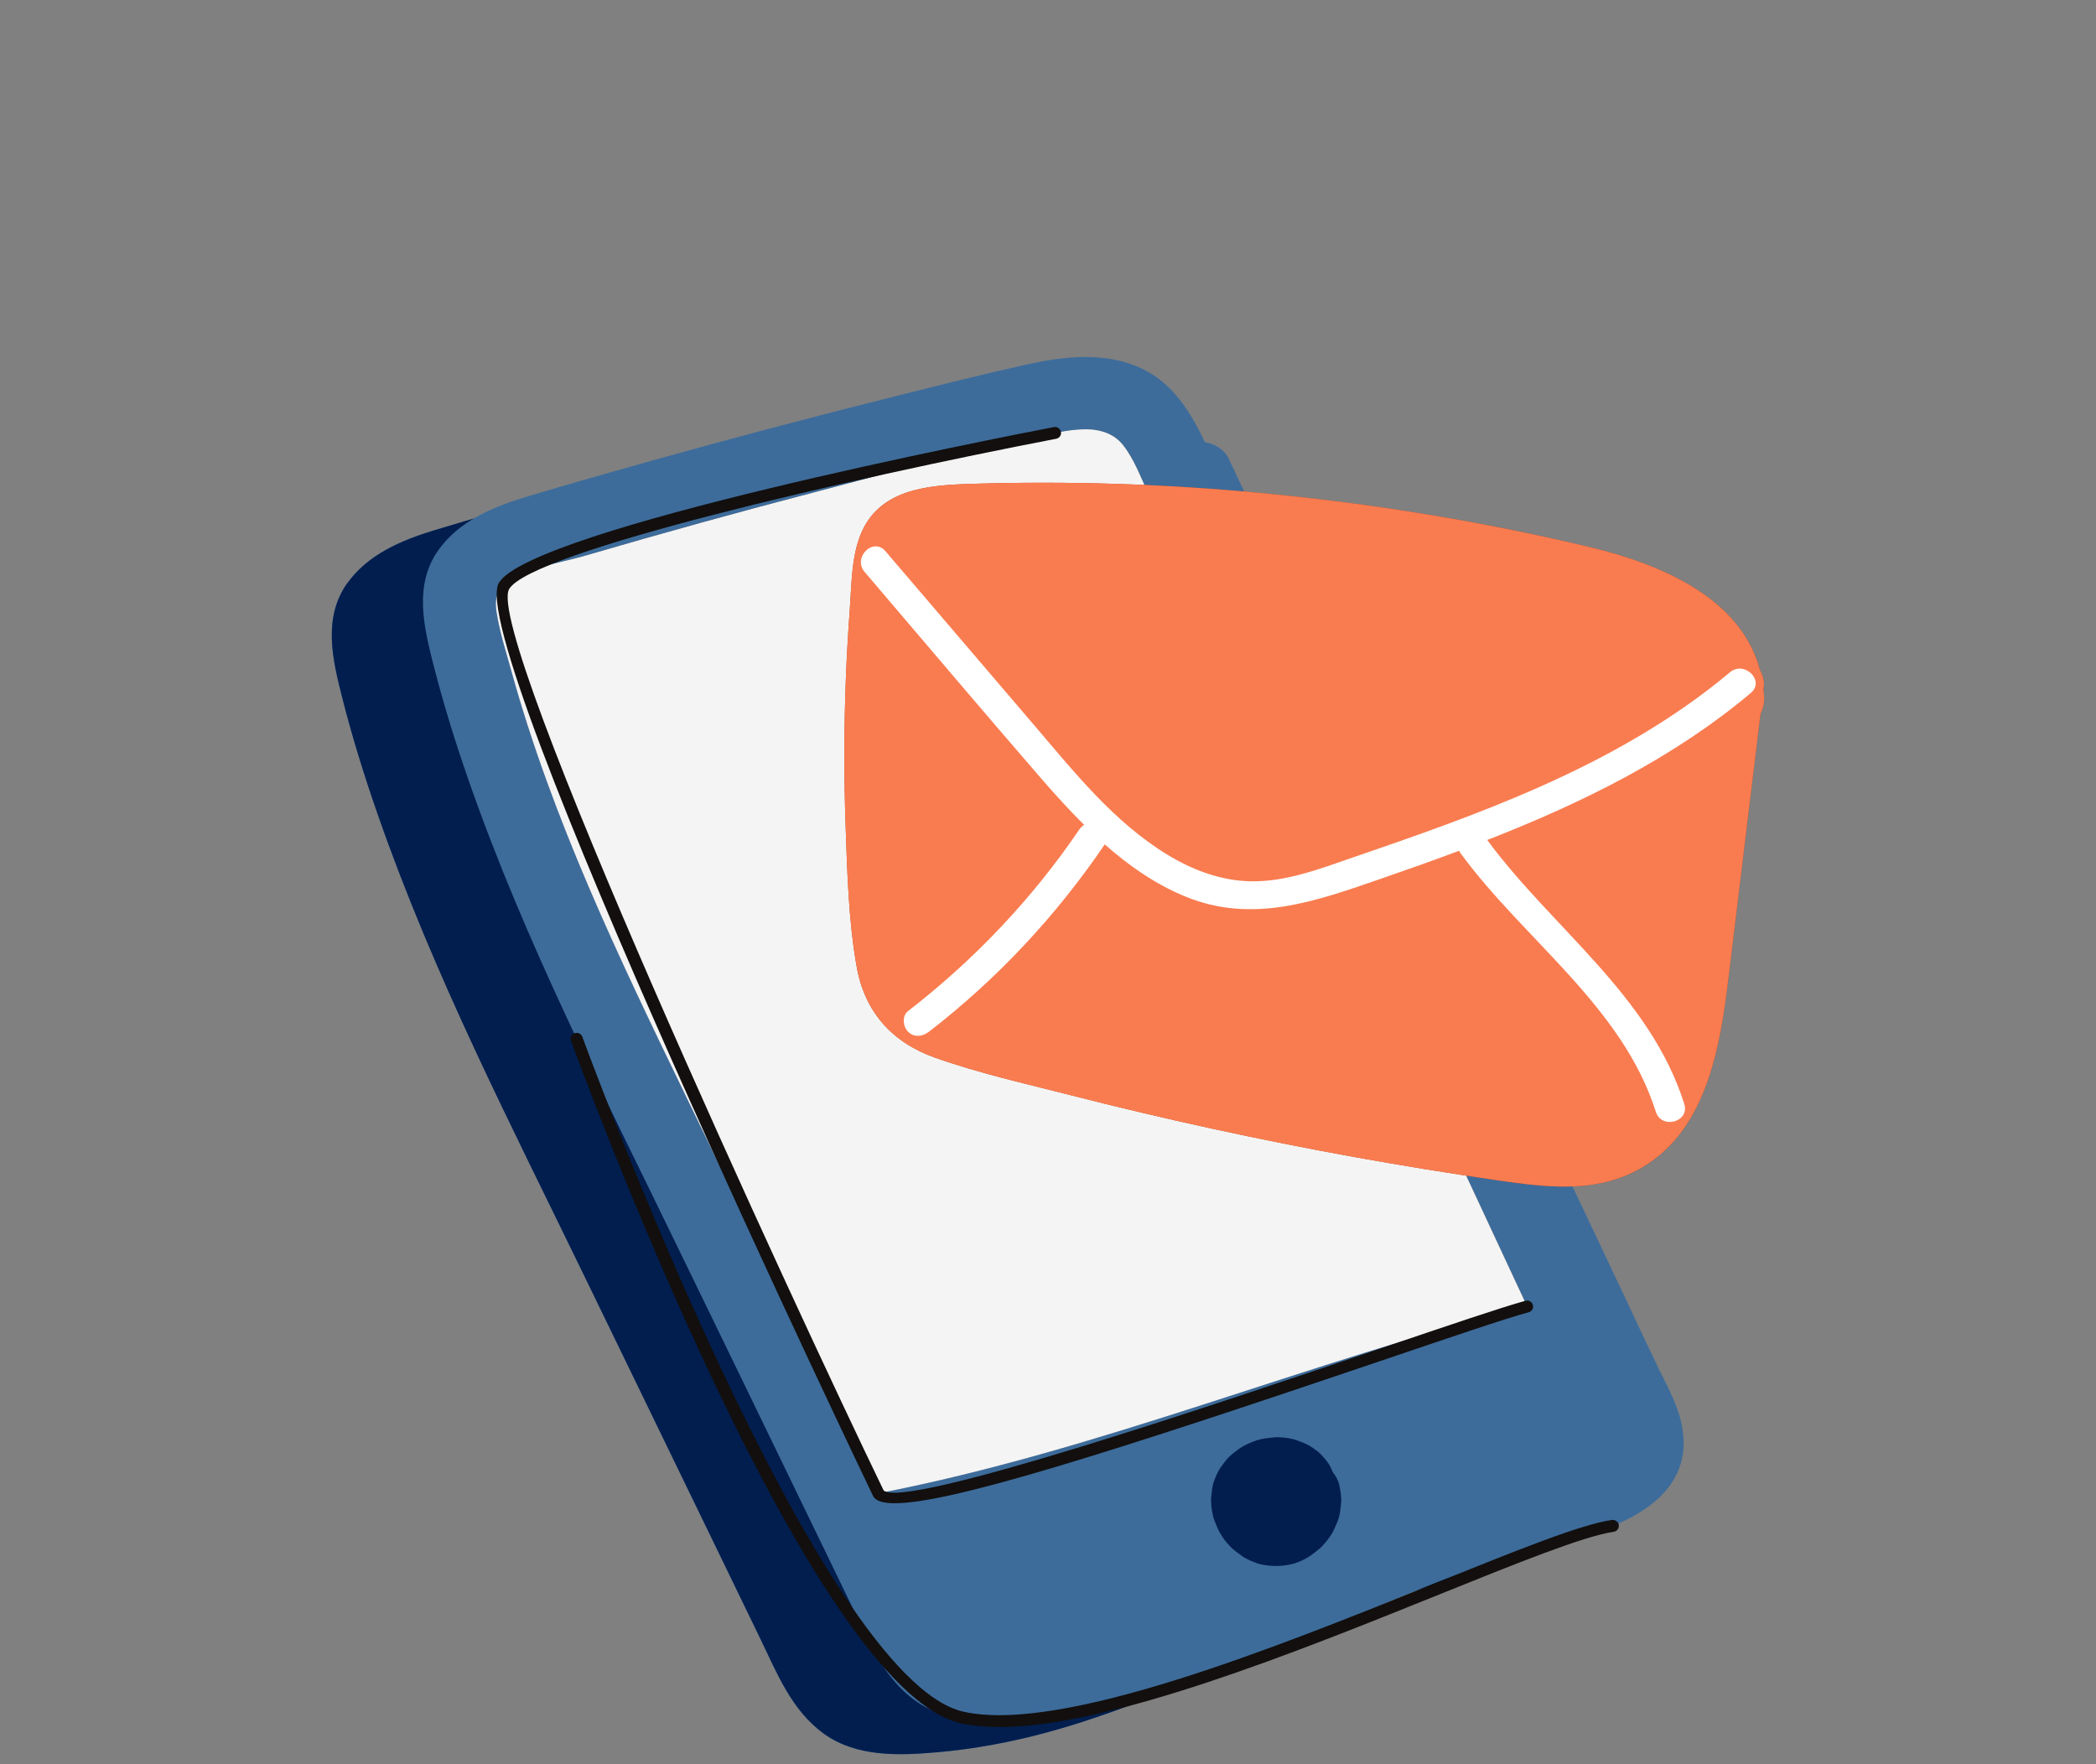
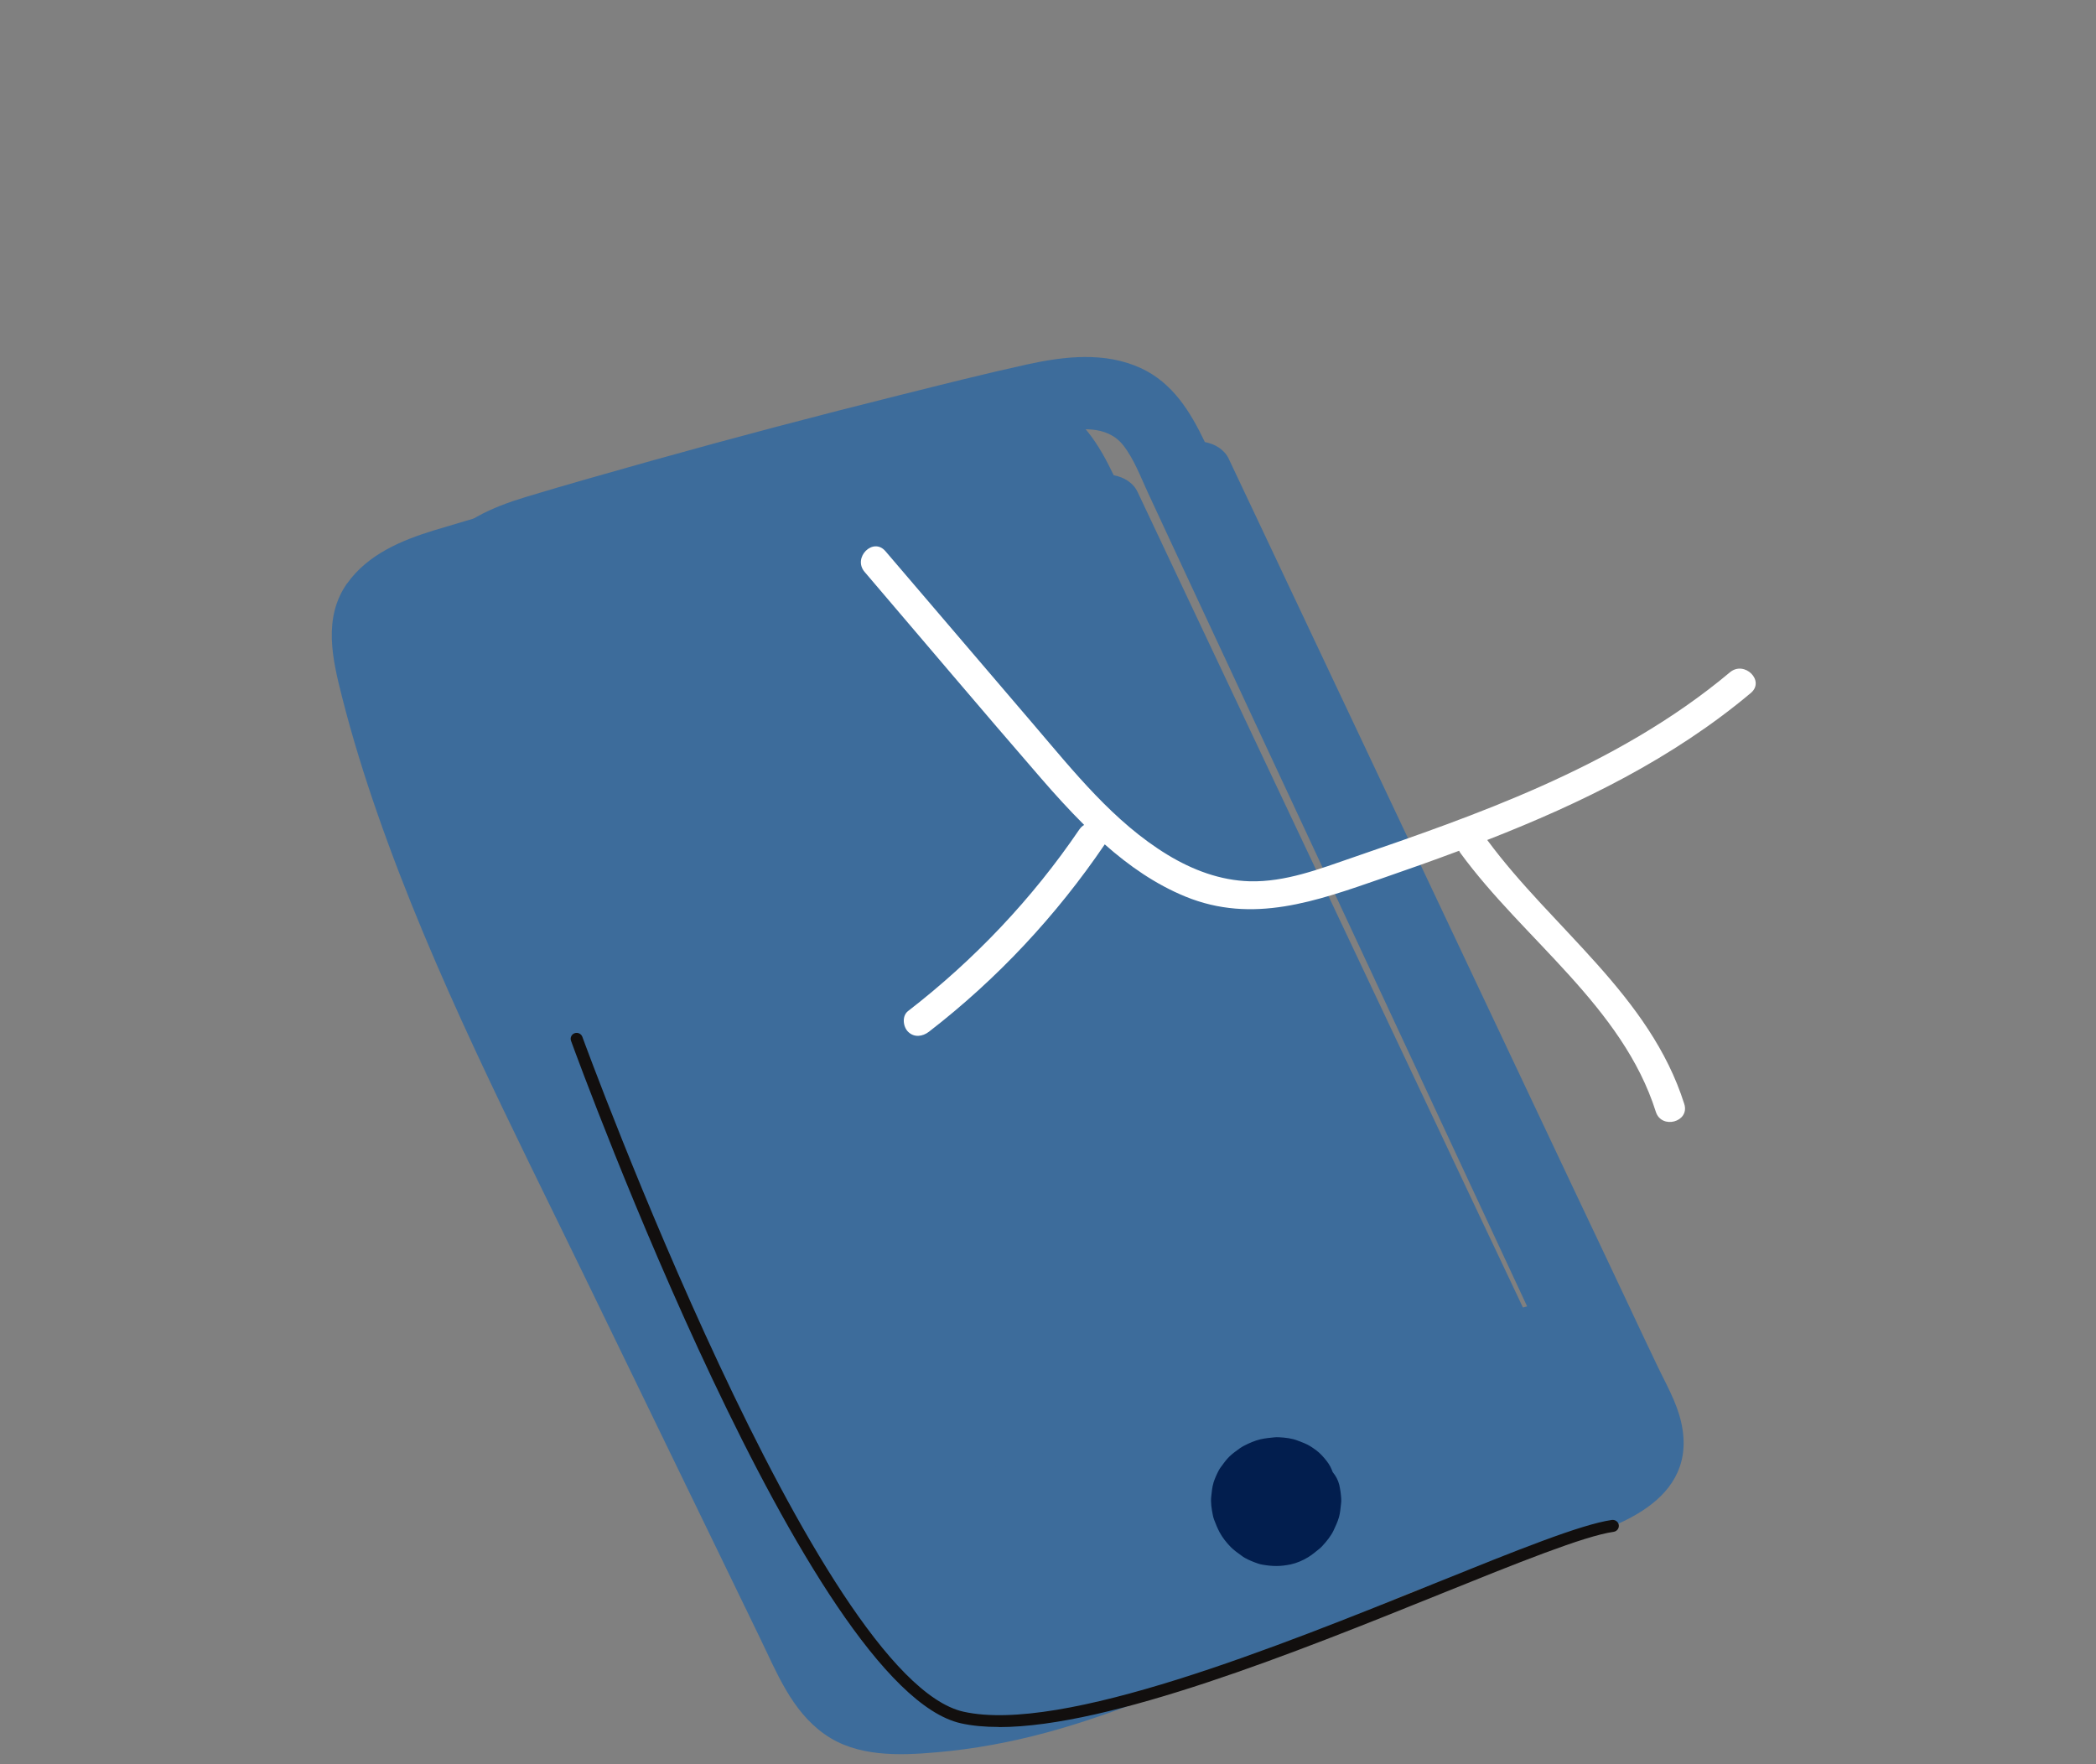
<svg xmlns="http://www.w3.org/2000/svg" width="120" height="101" viewBox="0 0 120 101" fill="none">
  <rect x="0" y="0" width="120" height="101" fill="#808080" stroke="none" />
  <g clip-path="url(#clip0_46_1261)">
    <path d="M19.882 33.393C21.061 31.74 22.974 30.936 24.86 30.36C27.261 29.631 29.669 28.954 32.08 28.278C36.823 26.95 41.573 25.694 46.342 24.509C48.752 23.907 51.16 23.296 53.587 22.762C55.735 22.294 58.027 22.027 60.091 22.97C61.926 23.814 62.93 25.471 63.762 27.208C64.343 27.316 64.881 27.633 65.134 28.176C69.481 37.367 73.827 46.571 78.167 55.766L84.771 69.747C85.85 72.011 86.919 74.285 87.989 76.55C88.52 77.685 89.058 78.814 89.596 79.953C90.103 81.032 90.766 82.152 91.028 83.322C92.057 87.835 87.254 89.473 83.808 90.301C79.715 91.288 75.832 92.935 71.989 94.598C68.046 96.301 64.087 98.057 59.934 99.186C57.871 99.744 55.763 100.138 53.64 100.321C51.476 100.513 49.04 100.597 47.195 99.276C45.3 97.929 44.459 95.724 43.481 93.717C42.386 91.462 41.298 89.213 40.204 86.957C37.987 82.385 35.773 77.822 33.55 73.249C29.312 64.507 24.822 55.806 21.62 46.611C20.854 44.412 20.163 42.191 19.591 39.933C19.034 37.752 18.472 35.379 19.879 33.387L19.882 33.393Z" fill="#3D6C9B" />
-     <path d="M19.882 33.393C21.061 31.74 22.974 30.936 24.86 30.36C27.261 29.631 29.669 28.954 32.08 28.278C36.823 26.95 41.573 25.694 46.342 24.509C48.752 23.907 51.16 23.296 53.587 22.762C55.735 22.294 58.027 22.027 60.091 22.97C61.926 23.814 62.93 25.471 63.762 27.208C64.343 27.316 64.881 27.633 65.134 28.176C69.481 37.367 73.827 46.571 78.167 55.766L84.771 69.747C85.85 72.011 86.919 74.285 87.989 76.55C88.52 77.685 89.058 78.814 89.596 79.953C90.103 81.032 90.766 82.152 91.028 83.322C92.057 87.835 87.254 89.473 83.808 90.301C79.715 91.288 75.832 92.935 71.989 94.598C68.046 96.301 64.087 98.057 59.934 99.186C57.871 99.744 55.763 100.138 53.64 100.321C51.476 100.513 49.04 100.597 47.195 99.276C45.3 97.929 44.459 95.724 43.481 93.717C42.386 91.462 41.298 89.213 40.204 86.957C37.987 82.385 35.773 77.822 33.55 73.249C29.241 64.359 24.863 55.927 21.62 46.611C20.854 44.412 20.163 42.191 19.591 39.933C19.034 37.752 18.472 35.379 19.879 33.387L19.882 33.393Z" fill="#021E4E" />
    <path d="M24.81 38.031C25.382 40.286 26.073 42.51 26.842 44.71C30.044 53.904 34.535 62.603 38.771 71.347C40.995 75.92 43.212 80.483 45.425 85.056C46.52 87.311 47.608 89.56 48.703 91.818C49.678 93.825 50.522 96.031 52.417 97.377C54.262 98.696 56.698 98.615 58.862 98.423C60.985 98.24 63.089 97.846 65.156 97.287C69.309 96.158 73.271 94.402 77.21 92.699C81.053 91.037 84.937 89.389 89.03 88.403C92.476 87.575 97.276 85.937 96.25 81.423C95.991 80.254 95.325 79.134 94.818 78.054C94.277 76.919 93.739 75.79 93.208 74.651C92.138 72.387 91.069 70.113 89.99 67.848L83.386 53.867C79.046 44.673 74.7 35.472 70.353 26.277C70.1 25.734 69.562 25.418 68.981 25.309C68.146 23.569 67.142 21.916 65.306 21.072C63.243 20.129 60.951 20.395 58.802 20.864C56.376 21.398 53.965 22.009 51.557 22.61C46.789 23.799 42.039 25.052 37.295 26.38C34.885 27.056 32.477 27.735 30.076 28.461C28.187 29.038 26.276 29.841 25.098 31.495C23.69 33.483 24.256 35.856 24.81 38.04V38.031ZM28.862 33.533C30.026 32.497 32.055 32.23 33.496 31.811C37.952 30.508 42.427 29.271 46.926 28.101C51.392 26.932 55.873 25.685 60.407 24.782C61.736 24.515 63.371 24.307 64.306 25.492C64.922 26.277 65.3 27.298 65.713 28.191C66.185 29.202 66.648 30.204 67.12 31.216C73.893 45.743 80.659 60.267 87.432 74.794C74.931 77.936 62.983 83.036 50.297 85.493C46.617 77.896 42.933 70.308 39.253 62.718C35.429 54.829 31.62 46.878 29.278 38.413C28.975 37.327 28.606 36.188 28.437 35.069C28.343 34.392 28.368 33.964 28.865 33.53L28.862 33.533Z" fill="#3D6C9B" />
-     <path d="M28.434 35.072C28.603 36.191 28.975 37.327 29.275 38.416C31.617 46.881 35.426 54.829 39.25 62.721C42.93 70.308 46.614 77.899 50.294 85.496C62.98 83.039 74.928 77.939 87.429 74.797C80.656 60.27 73.89 45.746 67.117 31.219C66.645 30.207 66.182 29.206 65.71 28.194C65.297 27.301 64.919 26.28 64.303 25.495C63.368 24.307 61.732 24.518 60.403 24.785C55.869 25.688 51.389 26.932 46.923 28.104C42.424 29.274 37.952 30.512 33.493 31.814C32.052 32.233 30.022 32.5 28.859 33.536C28.362 33.97 28.337 34.398 28.431 35.075L28.434 35.072Z" fill="#F4F4F4" />
    <path d="M69.468 84.907C69.546 84.659 69.656 84.41 69.778 84.178C69.815 84.106 69.862 84.041 69.909 83.976C70.056 83.775 70.206 83.564 70.388 83.387C70.569 83.213 70.782 83.061 70.985 82.915C71.057 82.866 71.132 82.819 71.21 82.779C71.507 82.624 71.842 82.475 72.173 82.4C72.423 82.344 72.683 82.317 72.939 82.292C73.033 82.282 73.127 82.279 73.221 82.285C73.58 82.304 73.965 82.344 74.306 82.481C74.546 82.574 74.806 82.664 75.025 82.804C75.25 82.949 75.491 83.117 75.672 83.315C75.856 83.514 76.038 83.728 76.166 83.97C76.219 84.069 76.257 84.178 76.301 84.283C76.476 84.494 76.61 84.739 76.676 85.012C76.735 85.273 76.773 85.549 76.788 85.813C76.795 85.909 76.788 86.005 76.776 86.101C76.748 86.359 76.726 86.629 76.654 86.877C76.579 87.134 76.46 87.385 76.347 87.627C76.194 87.947 75.95 88.242 75.716 88.499C75.656 88.567 75.588 88.629 75.519 88.685C75.316 88.85 75.112 89.02 74.887 89.157C74.584 89.34 74.237 89.492 73.887 89.566C73.293 89.687 72.864 89.681 72.273 89.579C72.189 89.563 72.104 89.544 72.023 89.516C71.773 89.43 71.516 89.327 71.285 89.2C71.21 89.157 71.138 89.11 71.069 89.057C70.863 88.905 70.644 88.757 70.463 88.57C70.219 88.322 69.99 88.034 69.825 87.727C69.703 87.497 69.603 87.252 69.512 87.01C69.478 86.923 69.453 86.833 69.437 86.743C69.368 86.399 69.306 86.03 69.346 85.676C69.378 85.422 69.393 85.155 69.471 84.907H69.468Z" fill="#021E4E" />
-     <path d="M51.232 86.064C54.397 86.064 63.408 83.219 79.046 77.915C83.061 76.553 86.228 75.476 87.52 75.129C87.704 75.079 87.811 74.89 87.761 74.71C87.711 74.527 87.52 74.422 87.339 74.471C86.028 74.828 82.848 75.904 78.824 77.272C70.062 80.244 51.839 86.427 50.591 85.332C45.432 74.676 27.633 36.179 29.156 33.713C30.479 31.576 48.606 27.403 60.469 25.12C60.657 25.083 60.779 24.903 60.741 24.72C60.704 24.534 60.522 24.416 60.338 24.45C57.286 25.036 30.473 30.276 28.568 33.356C26.495 36.709 49.747 85.158 49.984 85.645C50.122 85.927 50.535 86.064 51.232 86.064Z" fill="#120F0E" />
    <path d="M57.189 98.879C63.587 98.879 74.321 94.545 82.404 91.285C86.854 89.489 90.697 87.938 92.385 87.699C92.573 87.671 92.704 87.5 92.679 87.311C92.654 87.125 92.476 86.998 92.288 87.019C90.516 87.271 86.823 88.76 82.145 90.649C73.139 94.284 60.81 99.254 55.163 97.998C46.811 96.13 33.474 59.727 33.34 59.358C33.274 59.181 33.077 59.091 32.899 59.153C32.721 59.215 32.627 59.414 32.693 59.591C33.246 61.104 46.295 96.713 55.013 98.662C55.66 98.807 56.392 98.872 57.189 98.872V98.879Z" fill="#120F0E" />
-     <path d="M48.412 47.235C48.505 49.928 48.577 52.695 49.047 55.35C49.5 57.922 51.073 59.684 53.53 60.552C56.054 61.446 58.73 62.044 61.326 62.708C66.698 64.082 72.12 65.261 77.576 66.248C80.306 66.741 83.042 67.184 85.788 67.582C88.452 67.963 91.188 68.32 93.674 67.023C97.686 64.936 98.467 60.022 98.955 56.005C99.571 50.957 100.178 45.91 100.791 40.863C100.934 40.581 101.019 40.249 100.997 39.849C100.991 39.725 100.969 39.61 100.956 39.486C100.962 39.433 100.969 39.38 100.975 39.328C101.019 38.983 100.922 38.661 100.759 38.369C99.665 34.191 94.99 32.27 90.988 31.318C84.84 29.851 78.58 28.833 72.289 28.235C66.723 27.704 61.126 27.527 55.538 27.704C53.068 27.782 50.294 28.011 49.256 30.642C48.746 31.939 48.756 33.459 48.656 34.833C48.559 36.139 48.484 37.448 48.431 38.754C48.318 41.577 48.312 44.406 48.412 47.229V47.235Z" fill="#B64117" />
-     <path d="M48.412 47.235C48.505 49.928 48.577 52.695 49.047 55.35C49.5 57.922 51.073 59.684 53.53 60.552C56.054 61.446 58.73 62.044 61.326 62.708C66.698 64.082 72.12 65.261 77.576 66.248C80.306 66.741 83.042 67.184 85.788 67.582C88.452 67.963 91.188 68.32 93.674 67.023C97.686 64.936 98.467 60.022 98.955 56.005C99.571 50.957 100.178 45.91 100.791 40.863C100.934 40.581 101.019 40.249 100.997 39.849C100.991 39.725 100.969 39.61 100.956 39.486C100.962 39.433 100.969 39.38 100.975 39.328C101.019 38.983 100.922 38.661 100.759 38.369C99.665 34.191 94.99 32.27 90.988 31.318C84.84 29.851 78.58 28.833 72.289 28.235C66.723 27.704 61.126 27.527 55.538 27.704C53.068 27.782 50.294 28.011 49.256 30.642C48.746 31.939 48.756 33.459 48.656 34.833C48.559 36.139 48.484 37.448 48.431 38.754C48.318 41.577 48.312 44.406 48.412 47.229V47.235Z" fill="#F97C50" />
    <path d="M49.5 32.742C48.799 31.923 49.991 30.732 50.694 31.557C53.521 34.864 56.348 38.174 59.175 41.48C61.476 44.173 63.777 47.077 66.854 48.944C68.277 49.807 69.865 50.408 71.545 50.455C73.593 50.508 75.547 49.748 77.451 49.093C81.06 47.855 84.668 46.599 88.155 45.048C92.041 43.32 95.781 41.226 99.043 38.49C99.868 37.798 101.069 38.977 100.237 39.675C95.766 43.429 90.55 45.979 85.147 48.091C88.883 53.16 94.465 56.991 96.428 63.205C96.754 64.237 95.125 64.678 94.799 63.651C92.895 57.624 87.22 53.78 83.608 48.833C83.577 48.789 83.558 48.749 83.536 48.708C82.06 49.261 80.572 49.788 79.087 50.3C75.356 51.59 71.729 52.912 67.867 51.33C66.151 50.626 64.634 49.568 63.249 48.342C60.482 52.419 57.092 56.051 53.183 59.069C52.824 59.346 52.339 59.417 51.989 59.069C51.698 58.781 51.626 58.164 51.989 57.884C55.782 54.953 59.103 51.451 61.792 47.492C61.873 47.374 61.967 47.288 62.07 47.229C61.207 46.369 60.391 45.47 59.609 44.567C56.21 40.646 52.867 36.682 49.497 32.739L49.5 32.742Z" fill="white" />
  </g>
  <defs>
    <clipPath id="clip0_46_1261">
      <rect width="82" height="80" fill="white" transform="translate(19 20.43)" />
    </clipPath>
  </defs>
</svg>